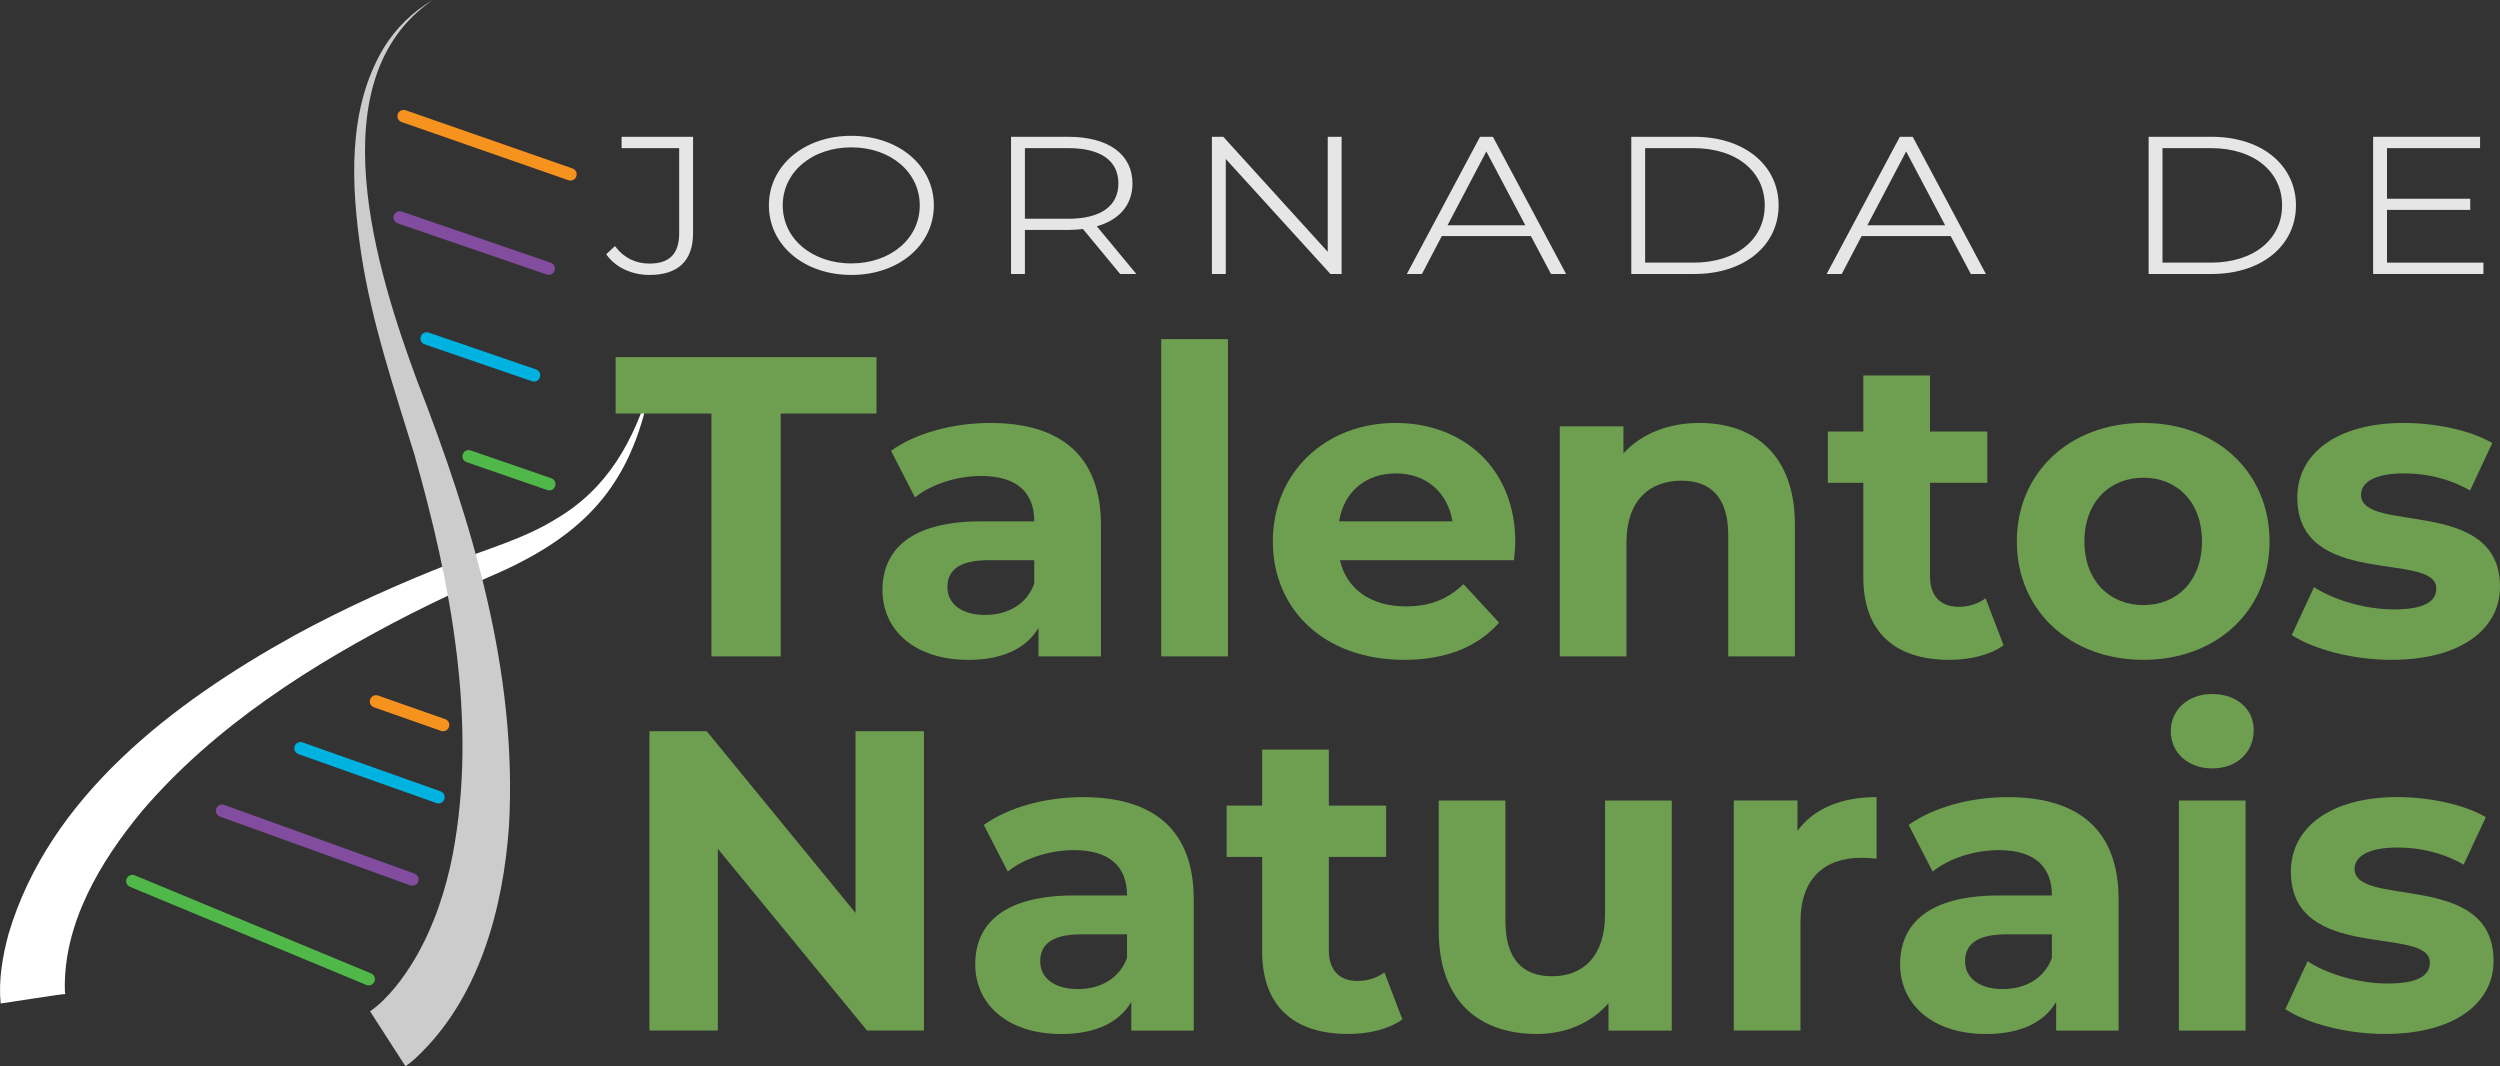
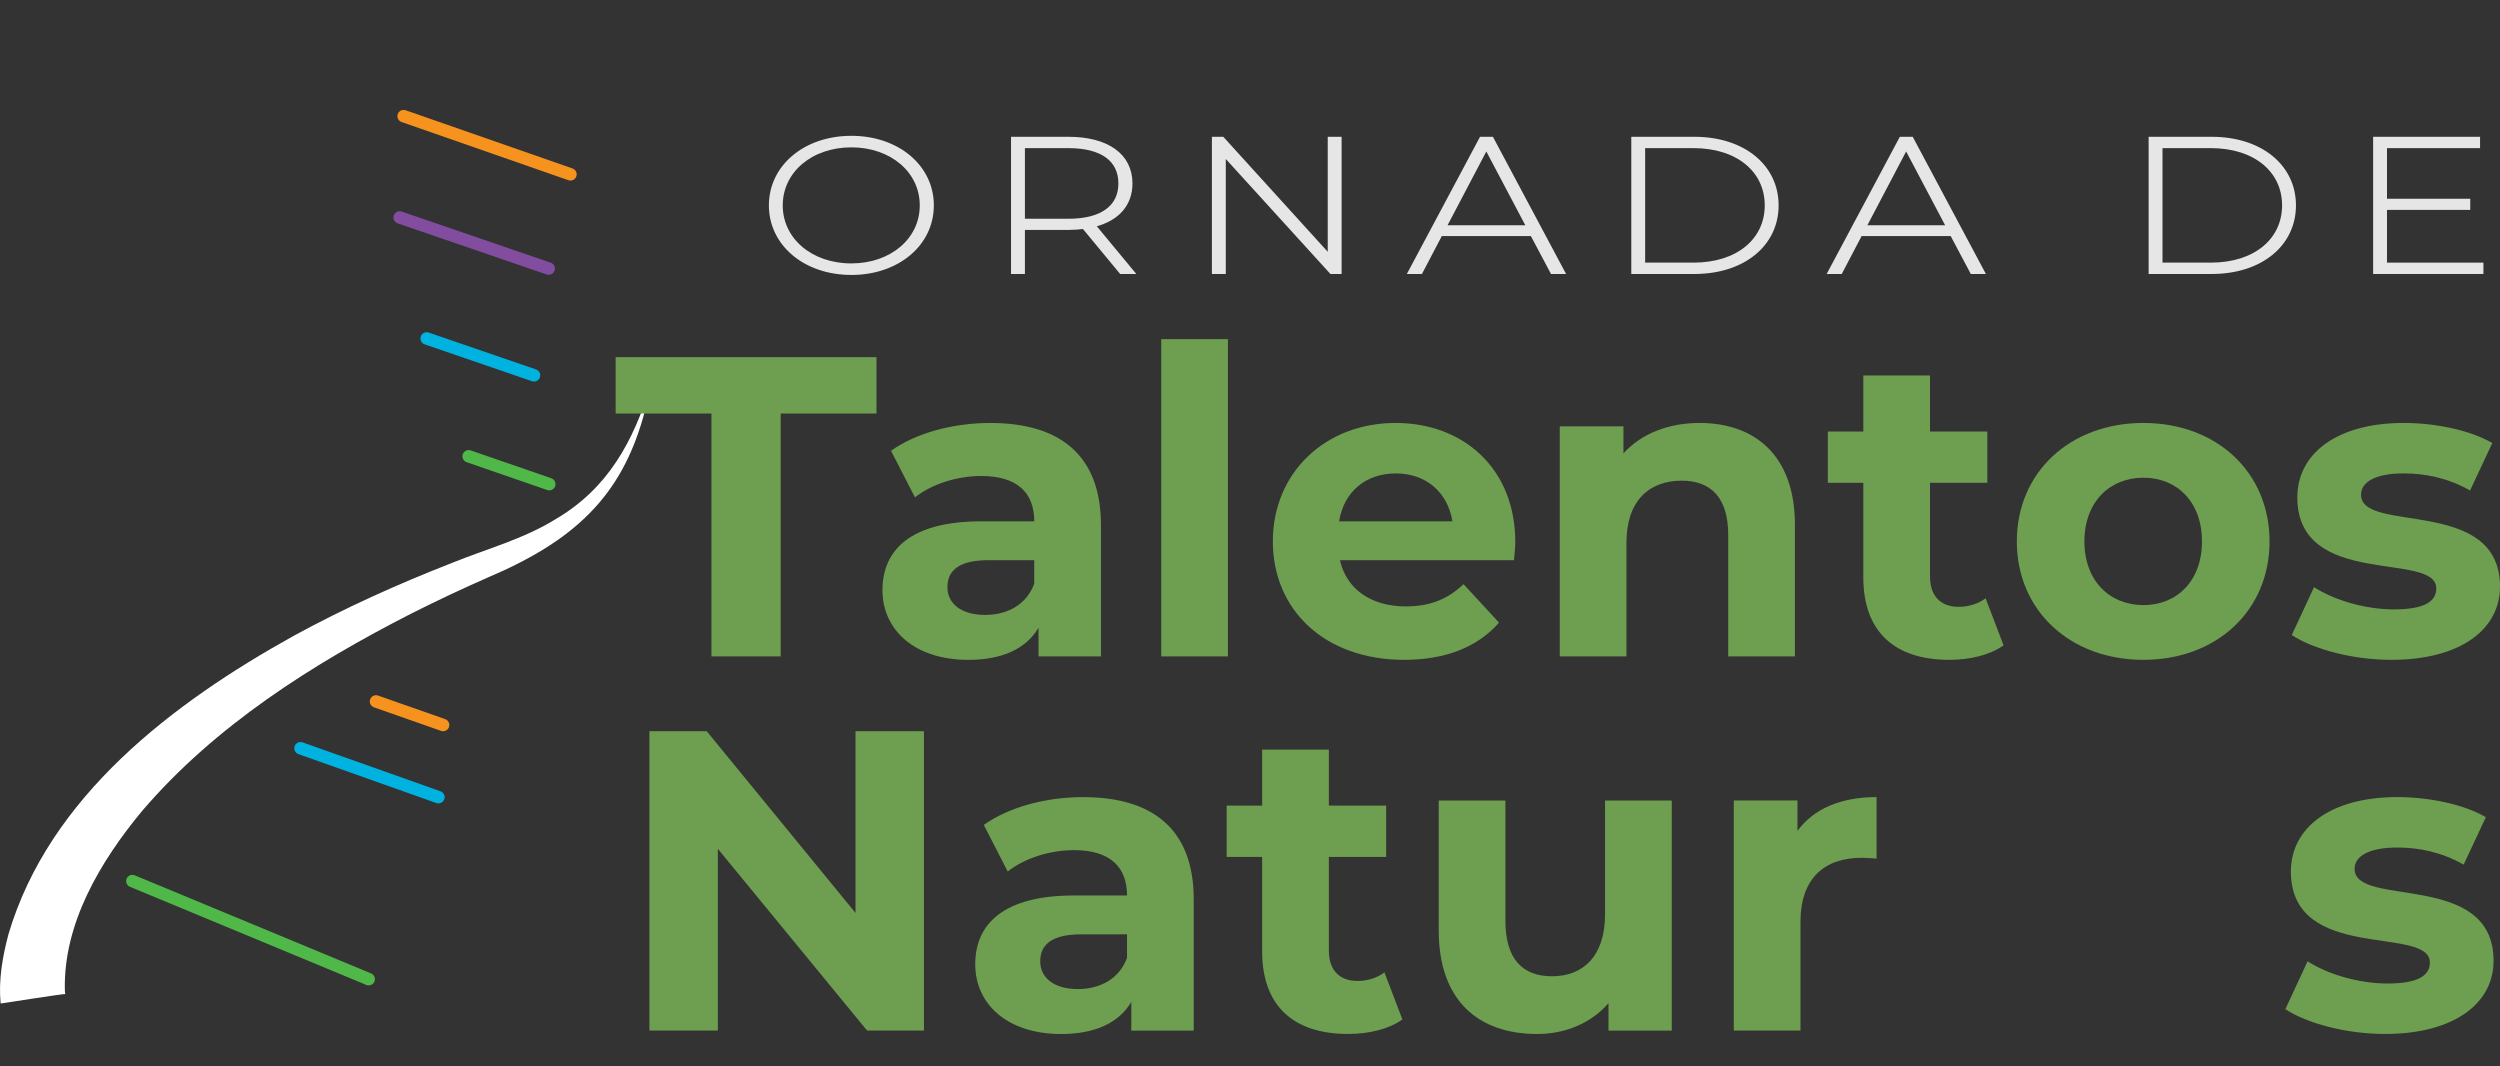
<svg xmlns="http://www.w3.org/2000/svg" id="Layer_1" x="0px" y="0px" viewBox="0 0 1003.01 427.79" style="enable-background:new 0 0 1003.01 427.79;" xml:space="preserve">
  <rect x="0" y="0" width="1003.01" height="427.79" fill="#333333" stroke="none" />
  <style type="text/css">	.st0{fill:#E6E6E6;stroke:#E6E6E6;stroke-miterlimit:10;}	.st1{fill:#FFFFFF;}	.st2{fill:#CCCCCC;}	.st3{fill:none;stroke:#824D9F;stroke-width:5;stroke-linecap:round;stroke-linejoin:round;stroke-miterlimit:10;}	.st4{fill:none;stroke:#00B2E0;stroke-width:5;stroke-linecap:round;stroke-linejoin:round;stroke-miterlimit:10;}	.st5{fill:none;stroke:#F6921E;stroke-width:5;stroke-linecap:round;stroke-linejoin:round;stroke-miterlimit:10;}	.st6{fill:none;stroke:#4FB848;stroke-width:5;stroke-linecap:round;stroke-linejoin:round;stroke-miterlimit:10;}	.st7{fill:#6E9E50;}	.st8{fill:#1A1A1A;}	.st9{fill:#808080;}	.st10{fill:#E6E6E6;}	.st11{fill:#999999;}	.st12{fill:none;stroke:#7B2482;stroke-width:2.225;stroke-linecap:round;stroke-linejoin:round;stroke-miterlimit:10;}	.st13{fill:none;stroke:#0070CD;stroke-width:2.225;stroke-linecap:round;stroke-linejoin:round;stroke-miterlimit:10;}	.st14{fill:none;stroke:#E97200;stroke-width:2.225;stroke-linecap:round;stroke-linejoin:round;stroke-miterlimit:10;}	.st15{fill:none;stroke:#00945D;stroke-width:2.907;stroke-linecap:round;stroke-linejoin:round;stroke-miterlimit:10;}	.st16{fill:none;stroke:#7B2482;stroke-width:2.907;stroke-linecap:round;stroke-linejoin:round;stroke-miterlimit:10;}	.st17{fill:none;stroke:#0070CD;stroke-width:2.907;stroke-linecap:round;stroke-linejoin:round;stroke-miterlimit:10;}	.st18{fill:none;stroke:#E97200;stroke-width:2.907;stroke-linecap:round;stroke-linejoin:round;stroke-miterlimit:10;}	.st19{fill:#00B2E0;}	.st20{fill:#4FB848;}	.st21{fill:#F6921E;}	.st22{fill:#824D9F;}</style>
  <g>
    <g>
-       <path class="st0" d="M243.88,102.09l2.78-2.63c3.4,4.4,8.24,6.79,13.88,6.79c8.33,0,12.45-4.09,12.45-12.74V58.93h-23.1v-3.55   h27.67v38.14c0,10.89-5.82,16.29-17.01,16.29C253.73,109.81,247.46,106.95,243.88,102.09z" />
      <path class="st0" d="M308.98,82.4c0-15.67,13.88-27.41,32.59-27.41c18.62,0,32.59,11.66,32.59,27.41   c0,15.75-13.97,27.41-32.59,27.41C322.86,109.81,308.98,98.08,308.98,82.4z M369.51,82.4c0-13.67-12-23.78-27.94-23.78   c-16.03,0-28.03,10.11-28.03,23.78c0,13.67,12,23.78,28.03,23.78C357.51,106.18,369.51,96.07,369.51,82.4z" />
      <path class="st0" d="M449.65,109.43l-14.95-18.07c-1.97,0.23-3.94,0.39-6.09,0.39H410.7v17.68h-4.57V55.38h22.47   c15.76,0,25.25,6.79,25.25,18.22c0,8.57-5.37,14.52-14.68,16.91l15.67,18.92H449.65z M428.61,88.27c13.43,0,20.59-5.4,20.59-14.67   c0-9.34-7.16-14.67-20.59-14.67H410.7v29.34H428.61z" />
      <path class="st0" d="M537.76,55.38v54.05H534l-42.71-46.94v46.94h-4.57V55.38h3.85l42.62,46.94V55.38H537.76z" />
      <path class="st0" d="M614.5,94.22h-36.35l-7.97,15.21h-4.92l28.83-54.05h4.57l28.83,54.05h-4.92L614.5,94.22z M612.8,90.89   L596.32,59.7l-16.39,31.19H612.8z" />
      <path class="st0" d="M654.98,55.38h24.8c19.88,0,33.31,11.27,33.31,27.02c0,15.75-13.43,27.02-33.31,27.02h-24.8V55.38z    M679.42,105.87c17.73,0,29.1-9.73,29.1-23.47c0-13.74-11.37-23.47-29.1-23.47h-19.88v46.94H679.42z" />
      <path class="st0" d="M782.93,94.22h-36.35l-7.97,15.21h-4.92l28.83-54.05h4.57l28.83,54.05h-4.92L782.93,94.22z M781.23,90.89   L764.75,59.7l-16.39,31.19H781.23z" />
      <path class="st0" d="M862.54,55.38h24.8c19.88,0,33.31,11.27,33.31,27.02c0,15.75-13.43,27.02-33.31,27.02h-24.8V55.38z    M886.98,105.87c17.73,0,29.1-9.73,29.1-23.47c0-13.74-11.37-23.47-29.1-23.47H867.1v46.94H886.98z" />
      <path class="st0" d="M995.86,105.87v3.55h-43.25V55.38h41.9v3.55h-37.34v21.31h33.4v3.47h-33.4v22.16H995.86z" />
    </g>
    <g>
      <path class="st1" d="M0.26,402.6c-0.92-9.33,0.76-18.87,3.13-27.76c16.36-55.36,66.17-92.94,114.36-119.7   c20.5-11.2,41.81-20.79,63.54-29.28c13.93-5.64,28.83-9.62,41.66-17.59c20.95-12.29,31.23-31.23,38.14-53.93   c-6.67,35.48-21.92,56.21-54.39,72.31c-2.93,1.53-7.51,3.51-10.6,4.87c-10.46,4.59-20.8,9.46-30.99,14.6   C125.35,266.4,86.25,291.2,57.06,325.3c-16.87,20.34-31.71,45.3-31.04,72.07c0.01,0.51,0.09,0.88,0.14,1.35   c0.01,0.07,0.02,0.09,0.02,0.13c0.01,0.04,0.01,0.02,0.01,0.01C26.38,398.47,0.31,402.68,0.26,402.6L0.26,402.6z" />
-       <path class="st2" d="M148.48,405.75c7.14-5.02,13.48-13.39,18.18-21.39c7.49-12.98,12.19-27.1,15.05-41.91   c9.94-52.89-0.89-108.79-15.45-160.06c-8.14-26.54-17.21-53.26-21.38-80.83c-4.02-27.31-5.62-57.69,9.02-82.26   c4.89-8,11.77-14.7,19.78-19.31c-46.85,31.8-22.43,109.29-6.31,152.8c22.08,56.78,40.33,116.9,36.84,178.61   c-2.37,33.53-12.09,69.53-37.51,93.17c-1.36,1.1-2.4,2.16-4.03,3.21C162.67,427.79,148.48,405.75,148.48,405.75L148.48,405.75z" />
-       <line class="st3" x1="89.1" y1="325.28" x2="165.43" y2="352.84" />
      <line class="st4" x1="120.57" y1="300.2" x2="175.89" y2="319.82" />
      <line class="st5" x1="150.86" y1="281.42" x2="177.77" y2="290.87" />
      <line class="st6" x1="53.11" y1="353.49" x2="147.91" y2="392.84" />
      <line class="st3" x1="160.35" y1="87.25" x2="220.14" y2="107.76" />
      <line class="st4" x1="171.18" y1="135.79" x2="214.24" y2="150.58" />
      <line class="st6" x1="188.03" y1="183.07" x2="220.37" y2="194.24" />
      <line class="st5" x1="161.94" y1="46.6" x2="228.86" y2="69.94" />
    </g>
    <g>
      <g>
        <path class="st7" d="M285.42,165.91H247v-22.64h104.65v22.64h-38.43v97.44h-27.79V165.91z" />
        <path class="st7" d="M441.71,210.69v52.67h-25.05v-11.49c-4.97,8.41-14.58,12.87-28.13,12.87c-21.62,0-34.48-12.01-34.48-27.96    c0-16.3,11.49-27.62,39.63-27.62h21.27c0-11.49-6.86-18.19-21.27-18.19c-9.78,0-19.9,3.26-26.59,8.58l-9.61-18.7    c10.12-7.21,25.05-11.15,39.8-11.15C425.41,169.69,441.71,182.73,441.71,210.69z M414.94,234.19v-9.44h-18.36    c-12.52,0-16.47,4.63-16.47,10.81c0,6.69,5.66,11.15,15.1,11.15C404.14,246.72,411.86,242.6,414.94,234.19z" />
        <path class="st7" d="M465.89,136.06h26.76v127.29h-26.76V136.06z" />
        <path class="st7" d="M607.42,224.76H537.6c2.57,11.49,12.35,18.53,26.42,18.53c9.78,0,16.81-2.92,23.16-8.92l14.24,15.44    c-8.58,9.78-21.44,14.92-38.08,14.92c-31.91,0-52.67-20.07-52.67-47.52c0-27.62,21.1-47.52,49.24-47.52    c27.11,0,48.04,18.18,48.04,47.86C607.94,219.61,607.59,222.53,607.42,224.76z M537.26,209.15h45.46    c-1.89-11.67-10.64-19.21-22.65-19.21C547.89,189.93,539.14,197.31,537.26,209.15z" />
        <path class="st7" d="M720.13,210.52v52.84h-26.76v-48.72c0-14.92-6.86-21.79-18.7-21.79c-12.87,0-22.13,7.89-22.13,24.88v45.63    h-26.76v-92.3h25.56v10.81c7.21-7.89,18.01-12.18,30.54-12.18C703.66,169.69,720.13,182.38,720.13,210.52z" />
        <path class="st7" d="M803.84,258.9c-5.49,3.95-13.55,5.83-21.79,5.83c-21.79,0-34.48-11.15-34.48-33.11v-37.91h-14.24v-20.59    h14.24v-22.47h26.76v22.47h22.99v20.59h-22.99v37.57c0,7.89,4.29,12.18,11.49,12.18c3.95,0,7.89-1.2,10.81-3.43L803.84,258.9z" />
        <path class="st7" d="M809.16,217.21c0-27.79,21.44-47.52,50.78-47.52s50.61,19.73,50.61,47.52s-21.27,47.52-50.61,47.52    S809.16,245,809.16,217.21z M883.44,217.21c0-15.95-10.12-25.56-23.5-25.56c-13.38,0-23.67,9.61-23.67,25.56    c0,15.96,10.29,25.56,23.67,25.56C873.32,242.77,883.44,233.16,883.44,217.21z" />
        <path class="st7" d="M919.47,254.78l8.92-19.21c8.24,5.32,20.76,8.92,32.08,8.92c12.35,0,16.98-3.26,16.98-8.41    c0-15.1-55.76,0.34-55.76-36.54c0-17.5,15.78-29.85,42.72-29.85c12.7,0,26.76,2.92,35.51,8.06L991,196.79    c-9.09-5.15-18.19-6.86-26.59-6.86c-12.01,0-17.16,3.77-17.16,8.58c0,15.78,55.76,0.51,55.76,36.88    c0,17.16-15.96,29.34-43.58,29.34C943.83,264.73,928.04,260.44,919.47,254.78z" />
        <path class="st7" d="M370.69,293.37v120.09h-22.82L288,340.55v72.91h-27.45V293.37h22.99l59.7,72.91v-72.91H370.69z" />
        <path class="st7" d="M478.93,360.8v52.67h-25.05v-11.49c-4.97,8.41-14.58,12.87-28.13,12.87c-21.62,0-34.48-12.01-34.48-27.96    c0-16.3,11.49-27.62,39.63-27.62h21.27c0-11.49-6.86-18.19-21.27-18.19c-9.78,0-19.9,3.26-26.59,8.58l-9.61-18.7    c10.12-7.21,25.05-11.15,39.8-11.15C462.64,319.79,478.93,332.83,478.93,360.8z M452.17,384.3v-9.44h-18.36    c-12.52,0-16.47,4.63-16.47,10.81c0,6.69,5.66,11.15,15.1,11.15C441.36,396.82,449.08,392.7,452.17,384.3z" />
        <path class="st7" d="M562.65,409c-5.49,3.95-13.55,5.83-21.79,5.83c-21.79,0-34.48-11.15-34.48-33.11v-37.91h-14.24v-20.59h14.24    v-22.47h26.76v22.47h22.99v20.59h-22.99v37.57c0,7.89,4.29,12.18,11.49,12.18c3.95,0,7.89-1.2,10.81-3.43L562.65,409z" />
        <path class="st7" d="M670.72,321.17v92.3h-25.39v-10.98c-7.03,8.06-17.33,12.35-28.65,12.35c-23.16,0-39.46-13.04-39.46-41.52    v-52.15h26.76v48.21c0,15.44,6.86,22.3,18.7,22.3c12.35,0,21.27-7.89,21.27-24.88v-45.63H670.72z" />
        <path class="st7" d="M752.89,319.79v24.7c-2.23-0.17-3.95-0.34-6-0.34c-14.75,0-24.53,8.06-24.53,25.73v43.58h-26.76v-92.3h25.56    v12.18C727.68,324.43,738.65,319.79,752.89,319.79z" />
-         <path class="st7" d="M849.99,360.8v52.67h-25.05v-11.49c-4.97,8.41-14.58,12.87-28.13,12.87c-21.62,0-34.48-12.01-34.48-27.96    c0-16.3,11.49-27.62,39.63-27.62h21.27c0-11.49-6.86-18.19-21.27-18.19c-9.78,0-19.9,3.26-26.59,8.58l-9.61-18.7    c10.12-7.21,25.05-11.15,39.8-11.15C833.7,319.79,849.99,332.83,849.99,360.8z M823.23,384.3v-9.44h-18.36    c-12.52,0-16.47,4.63-16.47,10.81c0,6.69,5.66,11.15,15.1,11.15C812.42,396.82,820.14,392.7,823.23,384.3z" />
-         <path class="st7" d="M870.92,293.37c0-8.41,6.69-14.93,16.64-14.93s16.64,6.18,16.64,14.41c0,8.92-6.69,15.44-16.64,15.44    S870.92,301.78,870.92,293.37z M874.18,321.17h26.76v92.3h-26.76V321.17z" />
        <path class="st7" d="M916.89,404.88l8.92-19.21c8.24,5.32,20.76,8.92,32.08,8.92c12.35,0,16.98-3.26,16.98-8.41    c0-15.1-55.76,0.34-55.76-36.54c0-17.5,15.78-29.85,42.72-29.85c12.7,0,26.76,2.92,35.51,8.06l-8.92,19.04    c-9.09-5.15-18.19-6.86-26.59-6.86c-12.01,0-17.16,3.77-17.16,8.58c0,15.78,55.76,0.51,55.76,36.88    c0,17.16-15.96,29.34-43.58,29.34C941.25,414.83,925.47,410.55,916.89,404.88z" />
      </g>
    </g>
  </g>
</svg>